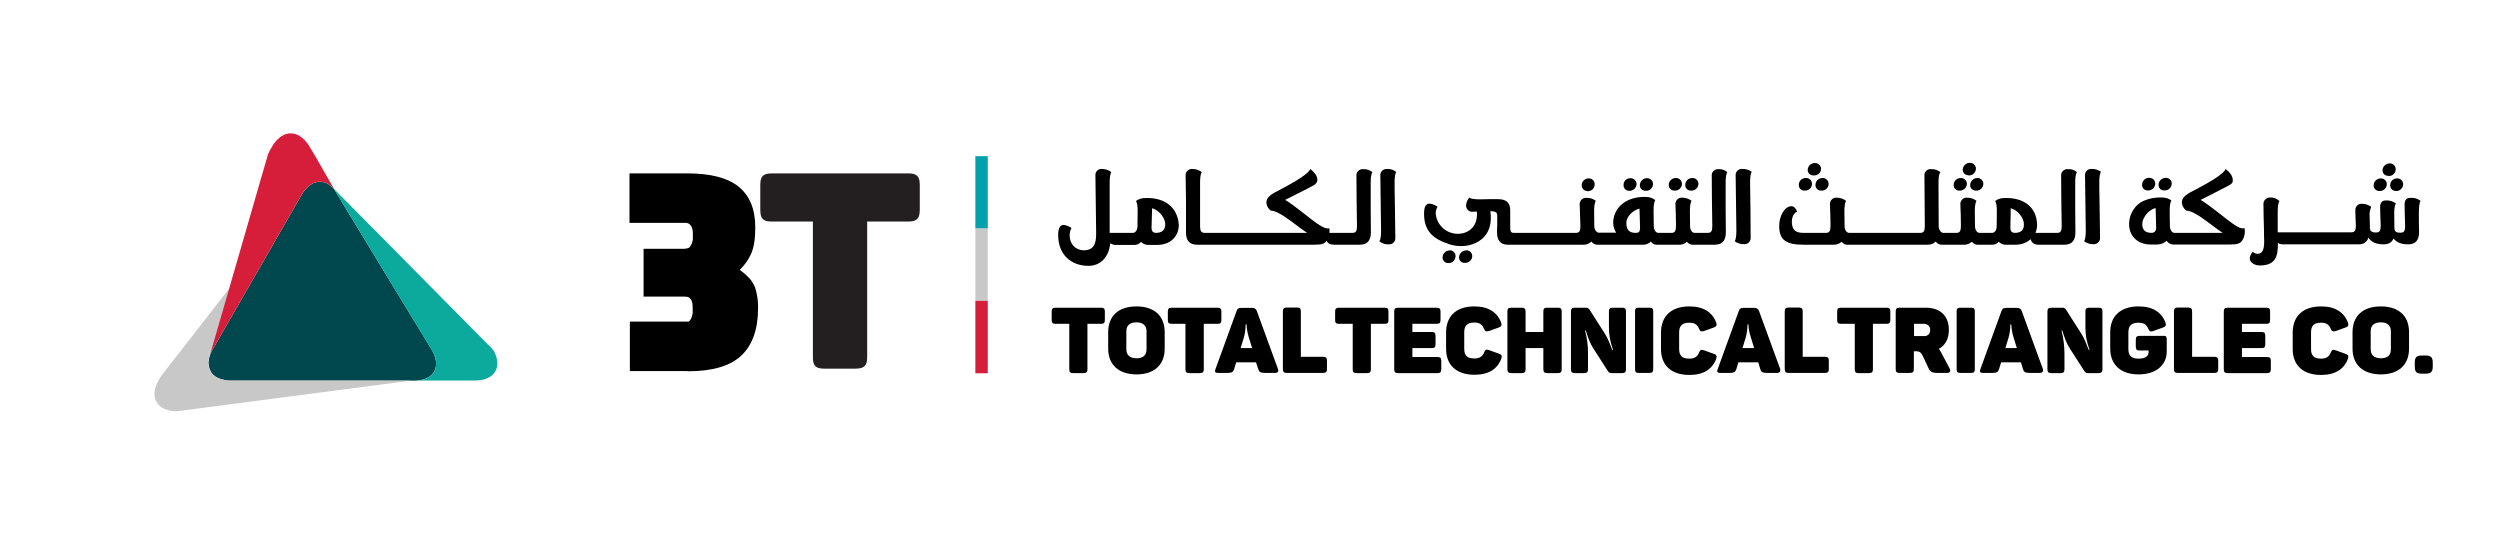
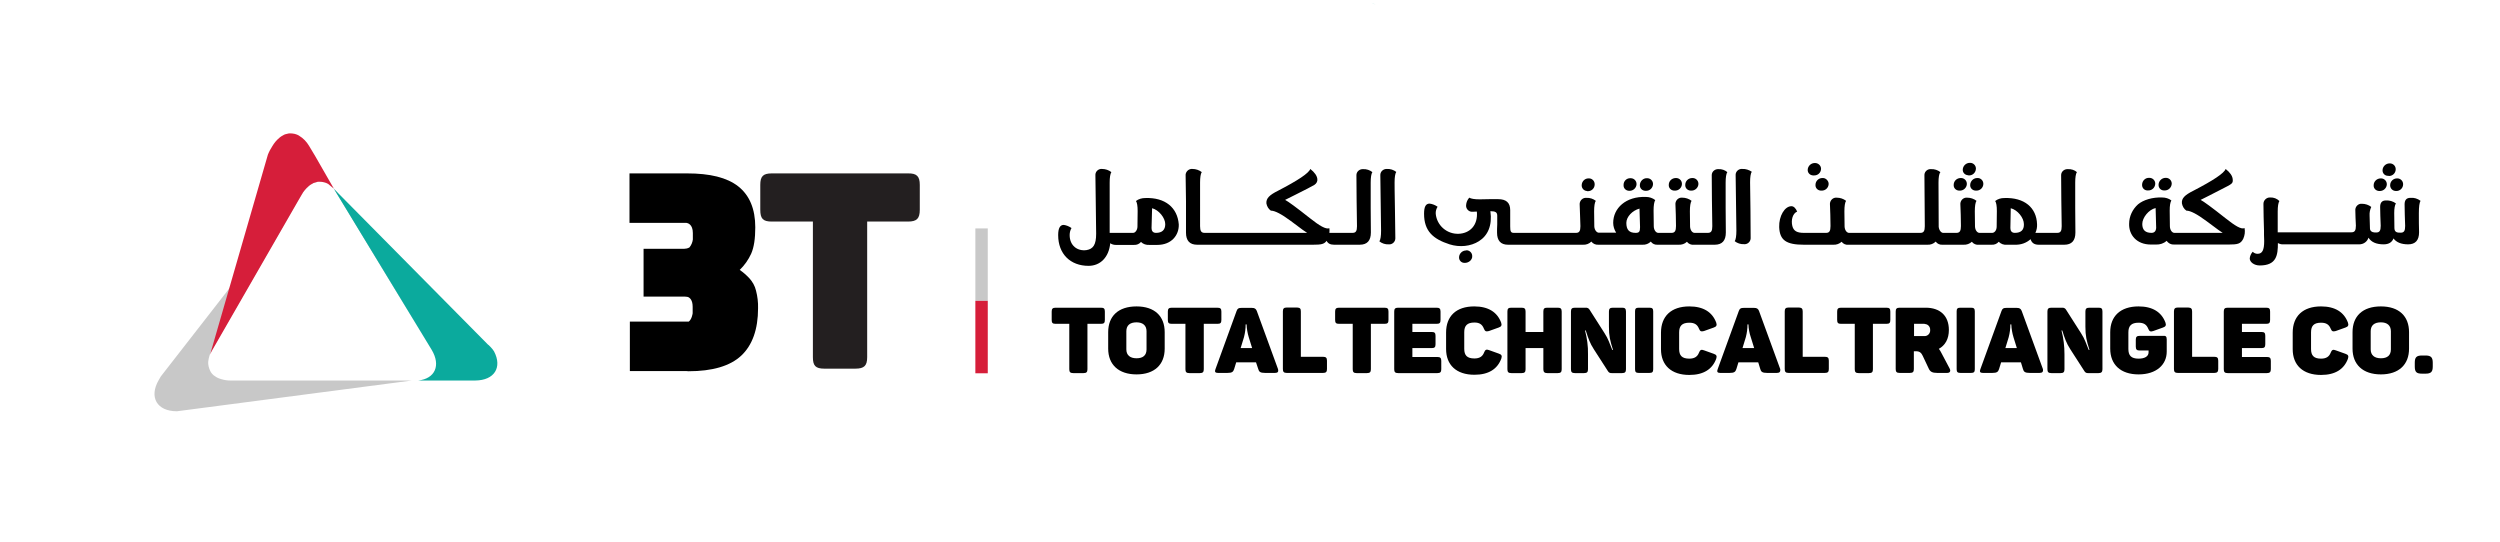
<svg xmlns="http://www.w3.org/2000/svg" version="1.1" id="Layer_1" x="0px" y="0px" viewBox="0 0 1349.5 292.6" style="enable-background:new 0 0 1349.5 292.6;" xml:space="preserve">
  <style type="text/css">
	.st0{fill:#231F20;}
	.st1{fill:#00A1AD;}
	.st2{fill:#C8C8C8;}
	.st3{fill:#D61E3A;}
	.st4{fill:#0BAA9D;}
	.st5{fill:#00484E;}
</style>
  <g id="Layer_2_1_">
    <g id="Layer_1-2">
      <g id="Layer_2-2">
        <g id="Layer_1-2-2">
          <path d="M618.2,106.9c-1.8,0-3.6,0.5-5,1.6c0.6,0.9,0.9,2.7,0.9,5.4l-0.1,8.4c0,0.9-0.3,1.9-0.9,2.6c-0.4,0.5-0.9,0.8-1.5,0.8      h-12.6L599,98.6c0-2.8,0.3-4.7,0.9-5.7c-1.4-1.1-3.2-1.7-5-1.7c-1.8-0.2-3.5,1.2-3.6,3c0,0,0,0,0,0c0,0.2,0,0.4,0,0.6      c0,0.4,0.1,5.6,0.2,15.4l0.2,16c0,5.9-1.6,8.2-5.2,8.8c-4.9,0.7-9.1-2.4-9.1-8.1c0-1.3,0.3-2.7,1-3.8c-1.3-0.9-2.7-1.5-4.2-1.7      c-2,0-3,1.8-3,5.5c0,10.2,6.6,16.6,16.4,16.6c6.4,0,11-4.7,11.7-12.2c0.9,0.6,1.9,0.9,3,0.9h9.8c1.5,0.1,2.9-0.5,3.8-1.6      c1.2,1.2,2.8,1.7,4.5,1.6h4.3c7.7,0,11.8-5.3,11.6-11.1C635.6,112.1,629,106.5,618.2,106.9z M624,125.7c-1.8,0-2.4-1.2-2.4-2.6      l0.3-10.7c3.6,0.9,7.1,5.2,7.1,8.6C629,124.1,627.3,125.7,624,125.7L624,125.7z" />
          <path d="M735.8,91.3c-1.8-0.1-3.5,1.2-3.6,3.1c0,0,0,0,0,0c0,0.2,0,0.3,0,0.5c0,0.4,0,4.9,0.1,13.3l0.2,13.9      c0,2.6-0.6,3.6-2.4,3.6h-12.5c0.1-0.8,0.1-1.7,0-2.5c-1.9,0.7-5.3-1.3-10.6-5.5c-7.2-5.7-11.7-9-13.3-9.8      c0.6-0.3,2.4-1.2,5.4-2.7c4.5-2.2,10-5.1,10.4-5.4c1.1-0.7,1.8-1.9,1.6-3.2c-0.2-1.7-1.4-3.5-3.8-5.4      c-0.8,2.3-6.7,6.2-17.5,11.8c-4.6,2.3-6.4,4.1-6.2,6.8c0.3,1.6,1.1,3,2.4,3.9c2.2,0,5.8,1.9,10.8,5.6c5.5,4.2,8.5,6.3,8.8,6.4      h-55.4c-1.8,0-2.4-1.1-2.4-3.6V98.6c0-2.8,0.3-4.8,0.9-5.7c-1.4-1.1-3.2-1.7-5-1.7c-1.8-0.2-3.5,1.2-3.7,3c0,0,0,0,0,0.1      c0,0.2,0,0.4,0,0.5l0.2,13.8v17c0,4.3,2,6.5,6,6.5h62.6c4.4,0,6-0.3,7.3-2.1c0.7,1.4,2,2.1,4,2.1H734c4,0,6-2.2,6-6.6l-0.1-13.2      V98.6c0-2.8,0.3-4.8,0.9-5.7C739.4,91.8,737.6,91.2,735.8,91.3z" />
          <path d="M748.7,91.2c-1.8-0.1-3.5,1.2-3.6,3.1c0,0.2,0,0.4,0,0.5c0,0.5,0.1,5.4,0.2,14.8l0.2,15c0,2.8-0.3,4.7-0.9,5.7      c1.4,1.1,3.2,1.7,5,1.6c1.8,0.2,3.5-1.2,3.6-3.1c0,0,0,0,0,0c0-0.2,0-0.4,0-0.5l-0.2-14.8c-0.2-9.4-0.2-14.4-0.2-15      c0-2.8,0.3-4.8,0.9-5.7C752.3,91.7,750.5,91.1,748.7,91.2z" />
          <path d="M791.4,135.2c-2,0-3.7,1.6-3.8,3.6c0,0,0,0,0,0l0,0c-0.1,1.7,1.2,3.1,2.9,3.1c0,0,0,0,0,0c0.1,0,0.2,0,0.3,0      c1,0,2-0.4,2.8-1.1c0.7-0.7,1.2-1.6,1.1-2.6c0-1.7-1.4-3.1-3.1-3.1c0,0,0,0,0,0L791.4,135.2z" />
-           <path d="M782.5,135.2c-2,0-3.7,1.6-3.8,3.6c0,0,0,0,0,0l0,0c-0.1,1.7,1.2,3.1,2.8,3.2c0,0,0,0,0,0c0.1,0,0.2,0,0.3,0      c2.1,0.1,3.8-1.5,3.9-3.6c0,0,0,0,0,0v-0.2c0-1.7-1.4-3.1-3.1-3.1c0,0,0,0,0,0L782.5,135.2z" />
          <path d="M857,103.2c2,0.1,3.8-1.5,3.8-3.6c0,0,0,0,0,0v-0.2c0-1.7-1.4-3.1-3-3.1c0,0,0,0,0,0h-0.2c-2-0.1-3.7,1.5-3.8,3.6      c0,0,0,0,0,0v0c-0.1,1.7,1.2,3.1,2.8,3.2C856.7,103.2,856.8,103.2,857,103.2z" />
          <path d="M888.4,103c2.1,0.1,3.8-1.5,3.9-3.6c0,0,0,0,0,0v-0.1c0-1.7-1.4-3.1-3.1-3.1l0,0H889c-2-0.1-3.7,1.6-3.8,3.6      c0,0,0,0,0,0v0.1c-0.1,1.7,1.2,3,2.9,3.1c0,0,0,0,0,0L888.4,103z" />
          <path d="M879.5,103c2,0.1,3.8-1.5,3.9-3.5c0,0,0,0,0,0v-0.2c0-1.7-1.4-3.1-3.1-3.1l0,0h-0.2c-2-0.1-3.7,1.5-3.7,3.6c0,0,0,0,0,0      v0.1c-0.1,1.7,1.2,3,2.9,3.1c0,0,0,0,0,0L879.5,103z" />
          <path d="M904,102.9c2,0.1,3.8-1.4,3.9-3.5c0,0,0,0,0,0v-0.2c0-1.7-1.4-3.1-3.1-3.1c0,0,0,0,0,0h-0.2c-2.1,0-3.8,1.6-3.8,3.7      c0,0,0,0,0,0l0,0c-0.1,1.7,1.2,3,2.9,3.1c0,0,0,0,0,0C903.9,102.9,904,102.9,904,102.9z" />
          <path d="M912.9,102.9c2,0.1,3.8-1.5,3.9-3.5c0,0,0,0,0,0v-0.2c0-1.7-1.4-3.1-3.1-3.1c0,0,0,0,0,0h-0.2c-2.1,0-3.8,1.6-3.8,3.7      c0,0,0,0,0,0l0,0c-0.1,1.7,1.2,3,2.9,3.1c0,0,0,0,0,0C912.7,102.9,912.8,102.9,912.9,102.9z" />
          <path d="M927.6,91.3c-1.8-0.1-3.5,1.2-3.6,3.1c0,0,0,0,0,0c0,0.2,0,0.3,0,0.5c0,0.4,0,4.9,0.1,13.3l0.2,13.9      c0,2.6-0.6,3.6-2.4,3.6h-7.2c-1.1,0-2.3-1.3-2.4-3.4l-0.1-8.2c0-2.8,0.3-4.8,0.9-5.7c-1.4-1.1-3.2-1.7-5-1.7      c-1.9-0.2-3.5,1.2-3.7,3.1c0,0.2,0,0.3,0,0.5c0,0.4,0.1,2.3,0.2,5.6s0.1,5.3,0.1,6.1c0,2.6-0.6,3.7-2.4,3.7h-7.2      c-1.1,0-2.4-1.4-2.4-3.7c0-0.1,0-0.2,0-0.3l-0.1-8c0-2.8,0.3-4.7,0.9-5.7c-1.4-1.1-3.2-1.7-5-1.7c-10.9-0.4-17.7,6.1-17.7,14      c0,1.9,0.6,3.7,1.6,5.3h-9.4c-1,0-2.3-1.3-2.4-3.4l-0.1-8.1c0-2.8,0.3-4.8,0.9-5.7c-1.4-1.1-3.2-1.7-5-1.6      c-1.9-0.2-3.5,1.2-3.7,3.1c0,0.2,0,0.3,0,0.5c0,0.4,0.1,2.3,0.2,5.6s0.2,5.3,0.2,6.1c0,2.6-0.6,3.6-2.4,3.6h-33.5      c-1.7,0-2-0.8-2-3.5v-8.8c0-4-2.2-5.9-6.5-5.9h-4.7l-5.2,0.1c-2.8,0-4.7-0.3-5.7-0.9c-1,1.1-1.6,2.5-1.7,4      c-0.2,1.8,1.2,3.5,3,3.6h0.6c0.4,0,1.1,0,2.2-0.1c0.7,7.5-3.9,11.8-9.9,12c-6.3,0.2-11.7-4.5-12.3-10.8c-0.1-1.4,0.3-2.7,1-3.8      c-1.3-0.9-2.7-1.5-4.3-1.7c-2.1,0-3,1.7-3,5.5c0,9.3,4.8,13.6,13.8,16.5c5.4,1.7,11.4,1.1,15.8-1.7c4.8-3,7.3-8.5,6.2-16.2h0.1      c2.6,0,3.6,0.6,3.6,2.4v4.7c0,0.5-0.1,1.4-0.1,2.5v2c0,4.3,2,6.5,5.9,6.5h40.5c1.7,0.1,3.3-0.5,4.5-1.7c0.9,1.2,2.3,1.8,3.8,1.7      h23.8c1.7,0.1,3.3-0.5,4.5-1.7c0.8,1.2,2.2,1.8,3.6,1.7h11.4c1.6,0.1,3.3-0.4,4.5-1.6c0.9,1.2,2.4,1.8,3.8,1.6h11.2      c4,0,6-2.2,6-6.6l-0.1-13.2V98.6c0-2.8,0.3-4.8,0.9-5.7C931.1,91.8,929.4,91.2,927.6,91.3z M882.9,125.7c-3.5,0-5-1.7-5-5.4      c0-3.3,3.3-6.7,7.1-7.7c0,1.1,0.3,8.5,0.3,10C885.3,125.1,884.8,125.7,882.9,125.7z" />
          <path d="M940.5,91.2c-1.8-0.2-3.5,1.2-3.6,3c0,0,0,0,0,0c0,0.2,0,0.4,0,0.5c0,0.5,0.1,5.4,0.2,14.8l0.2,15      c0,2.8-0.3,4.8-0.9,5.7c1.4,1.1,3.2,1.7,5,1.6c1.8,0.2,3.5-1.2,3.6-3.1c0,0,0,0,0,0c0-0.2,0-0.4,0-0.5l-0.1-14.8      c-0.1-9.4-0.2-14.4-0.2-15c0-2.8,0.3-4.8,0.9-5.7C944.1,91.7,942.3,91.1,940.5,91.2z" />
          <path d="M980,99.8c-0.1,1.7,1.2,3,2.9,3.1c0,0,0,0,0,0c0.1,0,0.2,0,0.3,0c2.1,0.1,3.8-1.5,3.9-3.5c0,0,0,0,0,0v-0.2      c0-0.8-0.4-1.6-1-2.2c-0.6-0.6-1.5-1-2.4-0.9C981.7,96.1,980,97.7,980,99.8z" />
          <path d="M979.1,94.7c2.1,0.1,3.8-1.4,3.9-3.5c0,0,0,0,0,0v-0.1c0-1.7-1.5-3.1-3.2-3.1c0,0,0,0,0,0h-0.2c-2,0-3.7,1.6-3.8,3.6      c0,0,0,0,0,0l0,0c-0.1,1.7,1.2,3,2.9,3.1c0,0,0,0,0,0C978.9,94.7,979,94.7,979.1,94.7z" />
-           <path d="M974.2,102.9c2,0.1,3.8-1.4,3.9-3.5c0,0,0,0,0,0v-0.2c0-1.7-1.4-3.1-3.1-3.1h-0.2c-2.1-0.1-3.8,1.6-3.8,3.6      c0,0,0,0,0,0.1l0,0c-0.1,1.7,1.2,3,2.9,3.1c0,0,0,0,0,0C974,102.9,974.1,102.9,974.2,102.9z" />
          <path d="M1062.7,94.7c2.1,0.1,3.8-1.5,3.9-3.6c0,0,0,0,0,0v-0.1c0-1.7-1.4-3.1-3.1-3.1h-0.2c-2,0-3.7,1.6-3.8,3.6c0,0,0,0,0,0      l0,0c-0.1,1.7,1.2,3,2.9,3.1c0,0,0,0,0,0C1062.5,94.7,1062.6,94.7,1062.7,94.7z" />
          <path d="M1063.5,99.8c-0.1,1.7,1.2,3,2.9,3.1c0,0,0,0,0,0c0.1,0,0.2,0,0.3,0c2.1,0.1,3.8-1.5,3.9-3.5c0,0,0,0,0,0v-0.2      c0-0.8-0.3-1.6-0.9-2.2c-0.6-0.6-1.5-1-2.4-0.9C1065.3,96.1,1063.6,97.7,1063.5,99.8z" />
          <path d="M1057.8,102.9c2,0.1,3.8-1.5,3.9-3.5v-0.2c0-1.7-1.4-3.1-3.1-3.1h-0.2c-2.1,0-3.8,1.6-3.8,3.7c0,0,0,0,0,0l0,0      c-0.1,1.7,1.2,3,2.9,3.1c0,0,0,0,0,0C1057.6,102.9,1057.7,102.9,1057.8,102.9z" />
          <path d="M1116.2,91.3c-1.8-0.1-3.5,1.2-3.6,3.1c0,0,0,0,0,0c0,0.2,0,0.3,0,0.5c0,0.4,0,4.9,0.1,13.3l0.2,13.9      c0,2.6-0.6,3.6-2.4,3.6h-11.8c0.7-1.5,1-3.1,0.9-4.7c-0.3-8.9-6.8-14.5-17.7-14.1c-1.8,0-3.5,0.5-4.9,1.6      c0.6,0.9,0.9,2.7,0.9,5.4l-0.1,8.4c0,2.2-1.3,3.4-2.4,3.4h-6.9c-1.1,0-2.3-1.3-2.4-3.4l-0.1-8.2c0-2.8,0.3-4.8,0.9-5.7      c-1.4-1.1-3.2-1.7-5-1.7c-1.9-0.2-3.5,1.2-3.7,3.1c0,0.2,0,0.4,0,0.5c0,0.4,0.1,2.3,0.2,5.6s0.1,5.3,0.1,6.1      c0,2.6-0.6,3.7-2.4,3.7h-7.2c-1,0-2.2-1.3-2.4-3.3c-0.1-15.9-0.1-23.8-0.1-23.8c0-2.8,0.3-4.8,1-5.7c-1.4-1.1-3.2-1.7-5-1.6      c-1.8-0.2-3.5,1.2-3.6,3c0,0,0,0,0,0c0,0.2,0,0.4,0,0.6l0.1,13.3c0.1,8.4,0.1,13.1,0.1,13.9c0,2.6-0.6,3.6-2.4,3.6h-38.5      c-1.1,0-2.3-1.3-2.4-3.4l-0.1-8.2c0-2.8,0.3-4.8,0.9-5.7c-1.4-1.1-3.2-1.7-5-1.7c-1.9-0.2-3.5,1.2-3.7,3.1c0,0.2,0,0.4,0,0.5      c0,0.4,0.1,2.3,0.2,5.6s0.1,5.3,0.1,6.1c0,2.7-0.6,3.7-2.4,3.7h-11.9c-3.8,0-5.6-1-6.3-3.7c-0.8-3.3,0.2-6.8,2.6-7.8      c-0.8-1.9-1.9-2.9-3.1-2.9c-3.6,0-6.8,5.3-6.6,11.3c0.3,7.1,3.8,9.5,13.4,9.5h15.8c1.7,0.1,3.3-0.5,4.5-1.6      c0.9,1.2,2.3,1.8,3.8,1.6h42.5c1.7,0.1,3.3-0.5,4.5-1.7c0.8,1.2,2.2,1.8,3.6,1.7h11.4c1.7,0.1,3.3-0.5,4.5-1.6      c0.9,1.2,2.4,1.8,3.8,1.6h6.9c1.5,0.1,2.9-0.5,3.8-1.6c1.2,1.2,2.8,1.8,4.5,1.6h4.3c3.1,0.1,6.1-0.9,8.4-3c0.6,2,2,3,4.4,3h13.8      c4,0,6-2.2,6-6.6l-0.1-13.2V98.6c0-2.8,0.3-4.8,0.9-5.7C1119.9,91.8,1118.1,91.2,1116.2,91.3z M1087.6,125.7      c-1.8,0-2.4-1.2-2.4-2.6l0.2-10.7c3.7,0.9,7.1,5.2,7.1,8.6C1092.6,124.1,1091,125.7,1087.6,125.7z" />
-           <path d="M1129.1,91.2c-1.8-0.2-3.5,1.2-3.6,3c0,0,0,0,0,0c0,0.2,0,0.4,0,0.5c0,0.5,0.1,5.4,0.2,14.8l0.2,15      c0,2.8-0.3,4.8-0.9,5.7c1.4,1.1,3.2,1.7,5,1.6c1.8,0.2,3.5-1.2,3.6-3.1c0,0,0,0,0,0c0-0.2,0-0.4,0-0.5l-0.2-14.8      c-0.2-9.4-0.2-14.4-0.2-15c0-2.8,0.3-4.8,0.9-5.7C1132.7,91.7,1130.9,91.1,1129.1,91.2z" />
          <path d="M1168.4,102.8c2.1,0.1,3.8-1.6,3.9-3.6c0,0,0,0,0,0v-0.1c0-1.7-1.4-3.1-3.1-3.1c0,0,0,0,0,0h-0.2c-2,0-3.7,1.6-3.8,3.6      v0.1c-0.1,1.7,1.2,3.1,2.9,3.1c0,0,0,0,0,0H1168.4z" />
          <path d="M1159.5,102.8c2.1,0.1,3.8-1.5,3.9-3.6c0,0,0,0,0,0v-0.1c0-1.7-1.4-3.1-3.1-3.1c0,0,0,0,0,0h-0.2      c-2-0.1-3.7,1.5-3.8,3.6c0,0,0,0,0,0v0.1c-0.1,1.7,1.2,3.1,2.9,3.1C1159.2,102.8,1159.3,102.8,1159.5,102.8z" />
          <path d="M1201.2,117.7c-7.2-5.7-11.7-9-13.3-9.8c1.2-0.6,8-4,11-5.6c6-3.1,6.6-3.1,6.3-5.7c-0.2-1.7-1.4-3.5-3.8-5.4      c-0.8,2.3-6.7,6.2-17.5,11.8c-4.6,2.3-6.4,4.1-6.1,6.8c0.3,1.6,1.1,3,2.4,3.9c2.2,0,5.8,1.9,10.8,5.6c5.6,4.2,8.5,6.3,8.8,6.4      h-26.1c-1.1,0-2.4-1.4-2.4-3.7c0-0.1,0-0.2,0-0.3l-0.1-8c0-2.7,0.3-4.5,0.9-5.5c-1.4-1.1-3.2-1.6-5-1.6      c-5.2-0.2-10.1,1.3-13,3.7c-3,2.7-4.8,6.5-4.8,10.5c-0.2,5.9,4,11.2,11.7,11.2h2.8c2.1,0.1,4.2-0.6,5.8-2c0.9,1.4,2.4,2.1,4,2      h29.4c5,0,6.5-0.4,7.9-3.1c0.8-1.8,1.1-3.8,0.7-5.8C1209.9,124,1206.5,121.9,1201.2,117.7z M1161.4,125.7c-3.4,0-5-1.6-5-4.8      c0-3.4,3.5-7.8,7.2-8.6l0.3,10.8C1163.8,124.4,1163.2,125.7,1161.4,125.7L1161.4,125.7z" />
          <path d="M1305.7,115.1c0-3.5,0.3-5.7,0.9-6.7c-1.6-1.2-3.5-1.8-5.5-1.6c-2.1,0-3.1,1.2-3.1,3.5c0,0.4,0,2.3,0.1,5.6      s0.2,5.3,0.2,6.1c0,2.6-0.6,3.6-2.4,3.6s-3.3-0.1-3.4-2.4l-0.1-8.2c0-2.5,0.3-4.2,0.9-5.2c-1.6-1.2-3.5-1.7-5.4-1.6      c-2.1,0-3.1,1.2-3.1,3.5c0,0.4,0,2.1,0.1,4.8s0.2,4.6,0.2,5.4c0,2.6-0.6,3.6-2.4,3.6c-0.6,0-1.3,0-1.9-0.2      c-0.9-0.3-1.5-1-1.5-1.9l-0.1-3.5c0-1.7-0.1-2.9-0.1-3.5c-0.1-1.6,0.2-3.2,0.9-4.7c-1.4-1.1-3.2-1.7-5-1.7      c-1.8-0.2-3.4,1.2-3.6,3c0,0,0,0,0,0c0,0.2,0,0.4,0,0.6c0,0.4,0,1.7,0.1,3.8s0.2,3.6,0.2,4.4c0,2.6-0.6,3.6-2.4,3.6h-39.8v-11.2      c0-2.8,0.3-4.7,0.9-5.7c-1.3-1.3-3.1-2-5-1.9c-1.9-0.1-3.6,1.5-3.6,3.4c0,0,0,0,0,0c0,0.1,0,0.3,0,0.4c0,0.4,0,2.7,0.1,6.8      s0.2,6.5,0.2,7.3v2.3c0,1,0.1,2.2,0.1,3.3c0,4.9-1,6.9-3.6,6.9c-1,0-1.9-0.4-2.6-1.1c-0.9,1-1.5,2.3-1.6,3.6      c0,2,2.4,3.8,5.4,3.8c9.1,0,9.8-5.6,9.8-12.1c0.9,0.5,2,0.8,3,0.7h40.9c2.3,0,4.3-1.4,5-3.6c1.5,2.4,4.2,3.6,8.2,3.6      c2.7,0,4.5-1.1,5.3-3.2c1.5,2.1,4.2,3.2,7.9,3.2c3.9,0,5.9-2.2,5.9-6.5c0-0.3,0-2-0.1-5L1305.7,115.1z" />
          <path d="M1290.2,100c0,0.8,0.3,1.6,0.9,2.2c0.6,0.6,1.4,0.9,2.3,0.9c2,0.1,3.8-1.5,3.8-3.6c0,0,0,0,0,0v-0.1      c0-1.7-1.4-3.1-3.1-3.1l0,0h-0.2C1291.9,96.3,1290.2,97.9,1290.2,100C1290.2,99.9,1290.2,99.9,1290.2,100L1290.2,100z" />
          <path d="M1289.4,95c2,0.1,3.8-1.5,3.8-3.6c0,0,0,0,0,0v-0.1c0-1.7-1.4-3.1-3.1-3.1c0,0,0,0,0,0h-0.2c-2,0-3.7,1.6-3.8,3.6l0,0      c-0.1,1.7,1.2,3.1,2.9,3.1c0,0,0,0,0,0H1289.4z" />
          <path d="M1284.5,103.1c2,0.1,3.8-1.5,3.9-3.5v-0.2c0-1.7-1.4-3.1-3.1-3.1c0,0,0,0,0,0h-0.2c-1,0-2,0.4-2.7,1.1      c-0.7,0.7-1.1,1.6-1.1,2.6c-0.1,1.7,1.2,3,2.9,3.1c0,0,0,0,0,0L1284.5,103.1z" />
          <path d="M596.4,168.2v4.5c0,1.6-0.5,2.1-2.1,2.1H587v24.5c0,1.5-0.5,2.1-2.1,2.1h-5.6c-1.6,0-2.1-0.6-2.1-2.1v-24.5h-7.4      c-1.6,0-2.1-0.5-2.1-2.1v-4.5c0-1.5,0.5-2.1,2.1-2.1h24.5C595.9,166.1,596.4,166.6,596.4,168.2z" />
          <path d="M613.5,165.4c9.8,0,15.2,5.3,15.2,13.9v8.9c0,8.6-5.5,13.9-15.2,13.9s-15.3-5.3-15.3-13.9v-8.9      C598.2,170.7,603.6,165.4,613.5,165.4z M613.5,174c-3.5,0-5.5,1.6-5.5,4.8v9.8c0,3.1,2,4.8,5.5,4.8s5.4-1.6,5.4-4.8v-9.8      C618.9,175.7,616.9,174,613.5,174L613.5,174z" />
          <path d="M659.3,168.2v4.5c0,1.6-0.5,2.1-2.1,2.1h-7.4v24.5c0,1.5-0.5,2.1-2.1,2.1H642c-1.6,0-2.1-0.6-2.1-2.1v-24.5h-7.4      c-1.6,0-2.1-0.5-2.1-2.1v-4.5c0-1.5,0.5-2.1,2.1-2.1h24.5C658.8,166.1,659.3,166.6,659.3,168.2z" />
          <path d="M688.3,201.3h-5.4c-2.6,0-3.3-0.6-3.7-2.1l-1.2-3.6h-10.7l-1.1,3.6c-0.5,1.5-1.1,2.1-3.6,2.1h-5.2c-1.5,0-1.8-0.7-1.3-2      l11.4-31.4c0.5-1.4,1.1-1.7,2.6-1.7h5.7c1.4,0,2.1,0.4,2.6,1.6l11.5,31.5C690.2,200.6,689.8,201.3,688.3,201.3z M672.9,175.1      h-0.5c0,2.3-0.3,4.6-0.9,6.9l-1.8,5.9h6.2l-1.8-5.8C673.4,179.8,673,177.5,672.9,175.1z" />
          <path d="M702.2,168.2v24.4h12c1.5,0,2.1,0.5,2.1,2.1v4.5c0,1.5-0.5,2.1-2.1,2.1h-19.6c-1.6,0-2.1-0.6-2.1-2.1v-31.1      c0-1.5,0.5-2.1,2.1-2.1h5.6C701.8,166.1,702.2,166.6,702.2,168.2z" />
          <path d="M749.5,168.2v4.5c0,1.6-0.5,2.1-2.1,2.1H740v24.5c0,1.5-0.5,2.1-2.1,2.1h-5.6c-1.6,0-2.1-0.6-2.1-2.1v-24.5h-7.4      c-1.6,0-2.1-0.5-2.1-2.1v-4.5c0-1.5,0.5-2.1,2.1-2.1h24.5C749,166.1,749.5,166.6,749.5,168.2z" />
          <path d="M777.6,168.2v4.5c0,1.6-0.5,2.1-2.1,2.1h-13.1v4.4h10.4c1.6,0,2.1,0.5,2.1,2.1v4.5c0,1.6-0.5,2.1-2.1,2.1h-10.4v4.8      h13.5c1.5,0,2.1,0.5,2.1,2.1v4.5c0,1.5-0.5,2.1-2.1,2.1h-21.2c-1.6,0-2.1-0.6-2.1-2.1v-31.1c0-1.5,0.5-2.1,2.1-2.1h20.8      C777,166.1,777.6,166.6,777.6,168.2z" />
          <path d="M795.8,165.4c7.6,0,12.4,3.1,14.5,8.7c0.5,1.4,0.2,2.2-1.3,2.7l-5.3,1.9c-1.5,0.4-2.1,0.2-2.7-1.3      c-0.9-2.3-2.4-3.3-5.1-3.3c-3.9,0-5.5,1.7-5.5,5.2v9c0,3.5,1.5,5.2,5.5,5.2c2.8,0,4.4-1.1,5.2-3.2c0.6-1.5,1.2-1.9,2.7-1.3      l5.3,1.9c1.5,0.5,1.8,1.2,1.3,2.7c-2.1,5.6-6.8,8.7-14.5,8.7c-9.8,0-15.3-5.3-15.3-13.9v-8.9C780.6,170.7,786,165.4,795.8,165.4      z" />
          <path d="M843,168.2v31.1c0,1.5-0.5,2.1-2.1,2.1h-5.7c-1.5,0-2.1-0.6-2.1-2.1v-11.4h-9.6v11.4c0,1.5-0.5,2.1-2.1,2.1h-5.6      c-1.6,0-2.1-0.6-2.1-2.1v-31.1c0-1.6,0.5-2.1,2.1-2.1h5.6c1.6,0,2.1,0.6,2.1,2.1v11h9.6v-11c0-1.6,0.5-2.1,2.1-2.1h5.7      C842.4,166.1,843,166.6,843,168.2z" />
          <path d="M877.7,168.2v31.1c0,1.5-0.5,2.1-2.1,2.1H870c-0.8,0.1-1.6-0.3-2-1l-7.6-11.8c-2.2-3.4-3-5.8-4.4-10.2h-0.4      c1.1,4.2,1.7,8.5,1.6,12.8v8.1c0,1.5-0.5,2.1-2.1,2.1h-5c-1.6,0-2.1-0.6-2.1-2.1v-31.1c0-1.5,0.5-2.1,2.1-2.1h5.8      c0.8-0.1,1.7,0.3,2.1,1l8.1,12.7c2.2,3.4,2.6,5.3,4.2,9.1h0.4c-1.6-5.1-2.2-7.5-2.2-12.6v-8.1c0-1.5,0.5-2.1,2.1-2.1h5.1      C877.1,166.1,877.7,166.6,877.7,168.2z" />
          <path d="M884.6,166.1h5.8c1.5,0,2,0.5,2,2v31.2c0,1.5-0.5,2-2,2h-5.8c-1.5,0-2-0.5-2-2v-31.3      C882.6,166.6,883.1,166.1,884.6,166.1z" />
          <path d="M911.9,165.4c7.6,0,12.4,3.1,14.5,8.7c0.5,1.4,0.2,2.2-1.3,2.7l-5.3,1.9c-1.5,0.4-2.1,0.2-2.7-1.3      c-0.9-2.2-2.4-3.2-5.2-3.2c-3.9,0-5.5,1.7-5.5,5.2v9c0,3.5,1.5,5.2,5.5,5.2c2.8,0,4.4-1.1,5.2-3.2c0.6-1.5,1.2-1.9,2.7-1.3      l5.3,1.9c1.5,0.5,1.8,1.2,1.3,2.7c-2.1,5.6-6.8,8.7-14.5,8.7c-9.8,0-15.3-5.3-15.3-13.9v-8.9      C896.6,170.7,902.1,165.4,911.9,165.4z" />
          <path d="M959.2,201.3h-5.3c-2.6,0-3.3-0.6-3.7-2.1l-1.1-3.6h-10.7l-1.1,3.6c-0.5,1.5-1.1,2.1-3.6,2.1h-5.2c-1.5,0-1.8-0.7-1.3-2      l11.4-31.4c0.5-1.4,1.1-1.7,2.6-1.7h5.7c1.4,0,2.1,0.4,2.6,1.6l11.5,31.5C961.1,200.6,960.7,201.3,959.2,201.3z M943.8,175.1      h-0.5c0,2.3-0.3,4.6-0.9,6.9l-1.8,5.9h6.3l-1.8-5.8C944.3,179.8,943.9,177.5,943.8,175.1z" />
          <path d="M973.1,168.2v24.4h12c1.5,0,2.1,0.5,2.1,2.1v4.5c0,1.5-0.5,2.1-2.1,2.1h-19.6c-1.6,0-2.1-0.6-2.1-2.1v-31.1      c0-1.5,0.5-2.1,2.1-2.1h5.6C972.6,166.1,973.1,166.6,973.1,168.2z" />
          <path d="M1020.4,168.2v4.5c0,1.6-0.5,2.1-2.1,2.1h-7.3v24.5c0,1.5-0.5,2.1-2.1,2.1h-5.6c-1.6,0-2.1-0.6-2.1-2.1v-24.5h-7.4      c-1.6,0-2.1-0.5-2.1-2.1v-4.5c0-1.5,0.5-2.1,2.1-2.1h24.5C1019.9,166.1,1020.4,166.6,1020.4,168.2z" />
          <path d="M1052,178.1c0,4.9-2,8.3-5.4,10.2c0.5,0.7,1,1.4,1.3,2.1l4.5,8.5c0.7,1.3,0.3,2.4-1.3,2.4h-5.4c-2.6,0-3.8-0.6-4.6-2.4      l-3.2-6.8c-0.8-1.7-1.7-2.5-3.7-2.5h-1.1v9.6c0,1.5-0.5,2.1-2.1,2.1h-5.6c-1.6,0-2.1-0.6-2.1-2.1v-31c0-1.5,0.5-2.1,2.1-2.1      h14.1C1047.2,166.1,1052,170.4,1052,178.1z M1038.6,174.8h-5.4v6.6h5.4c1.6,0.2,3.1-1,3.3-2.7c0,0,0,0,0,0c0-0.2,0-0.4,0-0.6      c0.1-1.6-1.1-3.1-2.8-3.2C1039,174.8,1038.8,174.8,1038.6,174.8L1038.6,174.8z" />
          <path d="M1058.2,166.1h5.8c1.5,0,2,0.5,2,2v31.2c0,1.5-0.5,2-2,2h-5.8c-1.5,0-2-0.5-2-2v-31.3      C1056.2,166.6,1056.7,166.1,1058.2,166.1z" />
          <path d="M1101,201.3h-5.3c-2.6,0-3.3-0.6-3.7-2.1l-1.1-3.6h-10.7l-1.1,3.6c-0.5,1.5-1.1,2.1-3.6,2.1h-5.2c-1.5,0-1.8-0.7-1.3-2      l11.4-31.4c0.5-1.4,1.1-1.7,2.6-1.7h5.7c1.4,0,2.1,0.4,2.6,1.6l11.5,31.5C1103,200.6,1102.5,201.3,1101,201.3z M1085.7,175.1      h-0.5c0,2.3-0.3,4.6-0.9,6.9l-1.8,5.9h6.2l-1.8-5.8C1086.2,179.8,1085.8,177.5,1085.7,175.1L1085.7,175.1z" />
          <path d="M1134.9,168.2v31.1c0,1.5-0.6,2.1-2.1,2.1h-5.6c-0.8,0.1-1.6-0.3-2-1l-7.6-11.8c-2.2-3.4-3-5.8-4.4-10.2h-0.4      c1.1,4.2,1.6,8.5,1.6,12.8v8.1c0,1.5-0.5,2.1-2.1,2.1h-5c-1.6,0-2.1-0.6-2.1-2.1v-31.1c0-1.5,0.5-2.1,2.1-2.1h5.8      c0.8-0.1,1.7,0.3,2.1,1l8.1,12.7c2.2,3.4,2.6,5.3,4.2,9.1h0.4c-1.6-5.1-2.2-7.5-2.2-12.6v-8.1c0-1.5,0.5-2.1,2.1-2.1h5.1      C1134.4,166.1,1134.9,166.6,1134.9,168.2z" />
          <path d="M1169.6,183.2v6.6c0,7-5.5,12.3-15.2,12.3s-15.3-5.3-15.3-13.9v-8.9c0-8.6,5.5-13.9,15.3-13.9c7.6,0,12.4,3.1,14.5,8.7      c0.5,1.4,0.2,2.2-1.3,2.7l-5.3,1.9c-1.5,0.5-2.1,0.2-2.7-1.3c-0.9-2.2-2.4-3.2-5.2-3.2c-3.9,0-5.5,1.7-5.5,5.2v9      c0,3.5,1.5,5.2,5.5,5.2c3.3,0,5.4-1.2,5.4-3.4v-1h-4.8c-1.5,0-2.1-0.5-2.1-2.1v-3.7c0-1.6,0.6-2.1,2.1-2.1h12.5      C1169,181.1,1169.6,181.6,1169.6,183.2z" />
          <path d="M1183.3,168.2v24.4h12c1.5,0,2.1,0.5,2.1,2.1v4.5c0,1.5-0.6,2.1-2.1,2.1h-19.7c-1.6,0-2.1-0.6-2.1-2.1v-31.1      c0-1.5,0.6-2.1,2.1-2.1h5.6C1182.8,166.1,1183.3,166.6,1183.3,168.2z" />
          <path d="M1225.4,168.2v4.5c0,1.6-0.5,2.1-2.1,2.1h-13.1v4.4h10.5c1.6,0,2.1,0.5,2.1,2.1v4.5c0,1.6-0.5,2.1-2.1,2.1h-10.5v4.8      h13.5c1.5,0,2.1,0.5,2.1,2.1v4.5c0,1.5-0.6,2.1-2.1,2.1h-21.2c-1.6,0-2.1-0.6-2.1-2.1v-31.1c0-1.5,0.5-2.1,2.1-2.1h20.8      C1224.9,166.1,1225.4,166.6,1225.4,168.2z" />
          <path d="M1252.9,165.4c7.6,0,12.4,3.1,14.5,8.7c0.5,1.4,0.2,2.2-1.3,2.7l-5.3,1.9c-1.5,0.4-2.1,0.2-2.7-1.3      c-0.9-2.2-2.4-3.2-5.2-3.2c-3.9,0-5.4,1.7-5.4,5.2v9c0,3.5,1.5,5.2,5.4,5.2c2.8,0,4.4-1.1,5.2-3.2c0.6-1.5,1.2-1.9,2.7-1.3      l5.3,1.9c1.5,0.5,1.8,1.2,1.3,2.7c-2.1,5.6-6.8,8.7-14.5,8.7c-9.8,0-15.3-5.3-15.3-13.9v-8.9      C1237.6,170.7,1243.1,165.4,1252.9,165.4z" />
          <path d="M1285.2,165.4c9.8,0,15.2,5.3,15.2,13.9v8.9c0,8.6-5.5,13.9-15.2,13.9s-15.3-5.3-15.3-13.9v-8.9      C1269.9,170.7,1275.3,165.4,1285.2,165.4z M1285.2,174c-3.5,0-5.5,1.6-5.5,4.8v9.8c0,3.1,2,4.8,5.5,4.8s5.4-1.6,5.4-4.8v-9.8      C1290.6,175.7,1288.6,174,1285.2,174L1285.2,174z" />
          <path d="M1313.2,195.8v2c0,2.9-0.9,3.9-3.9,3.9h-1.9c-3,0-3.9-0.9-3.9-3.9v-2c0-2.9,0.9-3.9,3.9-3.9h1.9      C1312.2,191.9,1313.2,192.9,1313.2,195.8z" />
          <path class="st0" d="M496.5,99.8v13.4c0,4.8-1.6,6.4-6.4,6.4h-22v73.2c0,4.6-1.6,6.2-6.4,6.2H445c-4.8,0-6.2-1.6-6.2-6.2v-73.2      h-22.2c-4.8,0-6.2-1.6-6.2-6.4V99.8c0-4.6,1.5-6.2,6.2-6.2h73.5C494.9,93.5,496.5,95.2,496.5,99.8z" />
          <path d="M404.5,150.2c-1.6-1.7-3.3-3.2-5.2-4.5c2.6-2.5,4.7-5.5,6.2-8.8c1.5-3.4,2.2-8.1,2.2-14.2c0-9.9-3.1-17.3-9.2-22.1      s-15.3-7-27.6-7h-31.1v26.7h30.7c0.8,0.1,3.5,0.8,3.5,5.5v3.5c-0.2,1.5-0.8,3-1.8,4.2c0,0.1-0.1,0.1-0.1,0.1      c-0.1,0.1-0.1,0.1-0.2,0.1c-0.8,0.4-1.7,0.6-2.6,0.6h-21.9v25.8h22c0.6,0,1.3,0.1,1.9,0.2c1.1,0.4,2.6,1.7,2.6,5.3v3.5      c0,0-0.4,3.2-2.1,4.5h-31.8v26.7h30.5c0.4,0,0.8,0.1,1.1,0.1c12.9,0,22.5-2.8,28.5-8.4s9.1-14.2,9.1-25.6      c0.1-3.2-0.3-6.4-1.1-9.5C407.5,154.3,406.2,152.1,404.5,150.2z" />
-           <rect x="526.5" y="84.3" class="st1" width="6.7" height="39.1" />
          <rect x="526.5" y="123.3" class="st2" width="6.7" height="39.1" />
          <rect x="526.5" y="162.4" class="st3" width="6.7" height="39.1" />
          <path class="st3" d="M743.4,2.8l0.3,0.1L743.4,2.8z" />
          <path class="st4" d="M743.3,2.7l0.5,0.1L743.3,2.7z" />
          <g>
-             <path class="st5" d="M233,188.7l-52.8-86.9l-2.9-2.4l-0.1-0.1c-0.7-0.4-1.4-0.7-2.2-0.9c-0.2,0-0.3-0.1-0.5-0.1       c-0.6-0.1-1.2-0.2-1.8-0.2c-0.7-0.1-1.5,0-2.2,0.3c-0.5,0.1-0.9,0.3-1.3,0.4c-0.2,0.1-0.5,0.3-0.7,0.4       c-0.6,0.3-1.2,0.7-1.7,1.1c-0.1,0.1-0.1,0.1-0.2,0.2c-1.5,1.3-2.8,2.8-3.7,4.5l-2.1,3.6l0,0l-44.9,78.1l0,0l-1.1,1.9       c-1.2,2-2,4.2-2.2,6.6l0,0c-0.1,1.3,0.1,2.5,0.5,3.7c0.1,0.3,0.2,0.6,0.3,0.8c0.4,1.1,1.1,2.1,2,2.9c1,0.8,2.2,1.5,3.4,1.9       c0.3,0.1,0.7,0.2,1,0.3c1.6,0.4,3.2,0.7,4.8,0.7h99.1C234.3,205.4,238.5,197.9,233,188.7z" />
            <path class="st2" d="M207.3,205.4h-82.9c-1.6,0-3.2-0.2-4.8-0.7c-0.4-0.1-0.7-0.2-1-0.3c-1.2-0.4-2.4-1.1-3.4-1.9       c-0.9-0.8-1.6-1.8-2-2.9c-0.1-0.3-0.2-0.5-0.3-0.8c-0.4-1.2-0.6-2.5-0.5-3.7l0,0c0.3-2.3,1-4.6,2.2-6.6l1.1-1.9l0,0l45-78l0,0       l2.1-3.6c1-1.7,2.3-3.3,3.8-4.5c0.1-0.1,0.1-0.1,0.2-0.2c0.5-0.4,1.1-0.8,1.7-1.1c0.2-0.1,0.5-0.3,0.7-0.4       c0.4-0.2,0.9-0.3,1.3-0.4c0.7-0.2,1.4-0.3,2.2-0.3c0.6,0,1.2,0,1.8,0.2c0.2,0,0.3,0.1,0.5,0.1c0.8,0.2,1.5,0.5,2.2,0.9l0.1,0.1       l2.9,2.4l47.5,78.2l-42-69.9l-3.3-5.5c-1.3-2.2-3.1-4.1-5.3-5.4l-0.1-0.1c-0.7-0.4-1.4-0.7-2.2-0.9c-0.2,0-0.3-0.1-0.5-0.1       c-0.6-0.1-1.2-0.2-1.8-0.2c-0.3,0-0.6,0-0.9,0c-0.4,0.1-0.9,0.1-1.3,0.3c-0.5,0.1-0.9,0.2-1.3,0.4c-0.2,0.1-0.5,0.3-0.7,0.4       c-0.6,0.3-1.2,0.7-1.7,1.1c-0.1,0.1-0.1,0.1-0.2,0.2c-1.5,1.3-2.8,2.8-3.8,4.6l-2.1,3.6l0,0l-73.7,94.7l0,0l-1.1,1.9       c-5.4,9.3-1,16.9,9.8,16.9l126.8-16.6H207.3z" />
            <path class="st3" d="M180.2,101.8l-2.9-2.4l-0.1-0.1c-0.7-0.4-1.4-0.7-2.2-0.9c-0.2,0-0.3-0.1-0.5-0.1       c-0.6-0.1-1.2-0.2-1.8-0.2c-0.7-0.1-1.5,0-2.2,0.3c-0.5,0.1-0.9,0.3-1.3,0.4c-0.2,0.1-0.5,0.3-0.7,0.4       c-0.6,0.3-1.2,0.7-1.7,1.1c-0.1,0.1-0.1,0.1-0.2,0.2c-1.5,1.3-2.8,2.8-3.7,4.5l-2.1,3.6l0,0l-44.9,78.1l0,0l-1.1,1.9       c-0.5,0.9-1,1.8-1.4,2.8l31.2-107.9c0.3-0.8,0.7-1.6,1.1-2.4l1.3-2.2c1-1.7,2.3-3.3,3.8-4.5c0.1-0.1,0.1-0.1,0.2-0.2       c0.5-0.4,1.1-0.8,1.7-1.1c0.2-0.1,0.5-0.3,0.7-0.4c0.4-0.2,0.9-0.3,1.3-0.4c0.4-0.1,0.8-0.2,1.3-0.3h0.9c0.6,0,1.2,0.1,1.8,0.2       l0.5,0.1c0.8,0.2,1.5,0.5,2.2,0.9l0.1,0.1c2.2,1.3,4,3.2,5.3,5.4l3.3,5.5L180.2,101.8" />
            <path class="st4" d="M266.7,189.7c-0.5-0.8-1.1-1.6-1.8-2.3l-1.2-1.2l-0.2-0.1l0,0l-83.3-84.2l52.8,86.9       c5.1,8.5,1.8,15.6-7.2,16.6h30.8C266.9,205.3,271.2,198.3,266.7,189.7z" />
          </g>
          <path class="st4" d="M740.4,1.5c0.7,0.4,1.4,0.7,2.2,1C741.8,2.2,741.1,1.8,740.4,1.5z" />
          <path class="st4" d="M739.4,0.9c-0.5-0.3-0.9-0.6-1.4-0.9C738.5,0.3,738.9,0.6,739.4,0.9z" />
        </g>
      </g>
    </g>
  </g>
</svg>